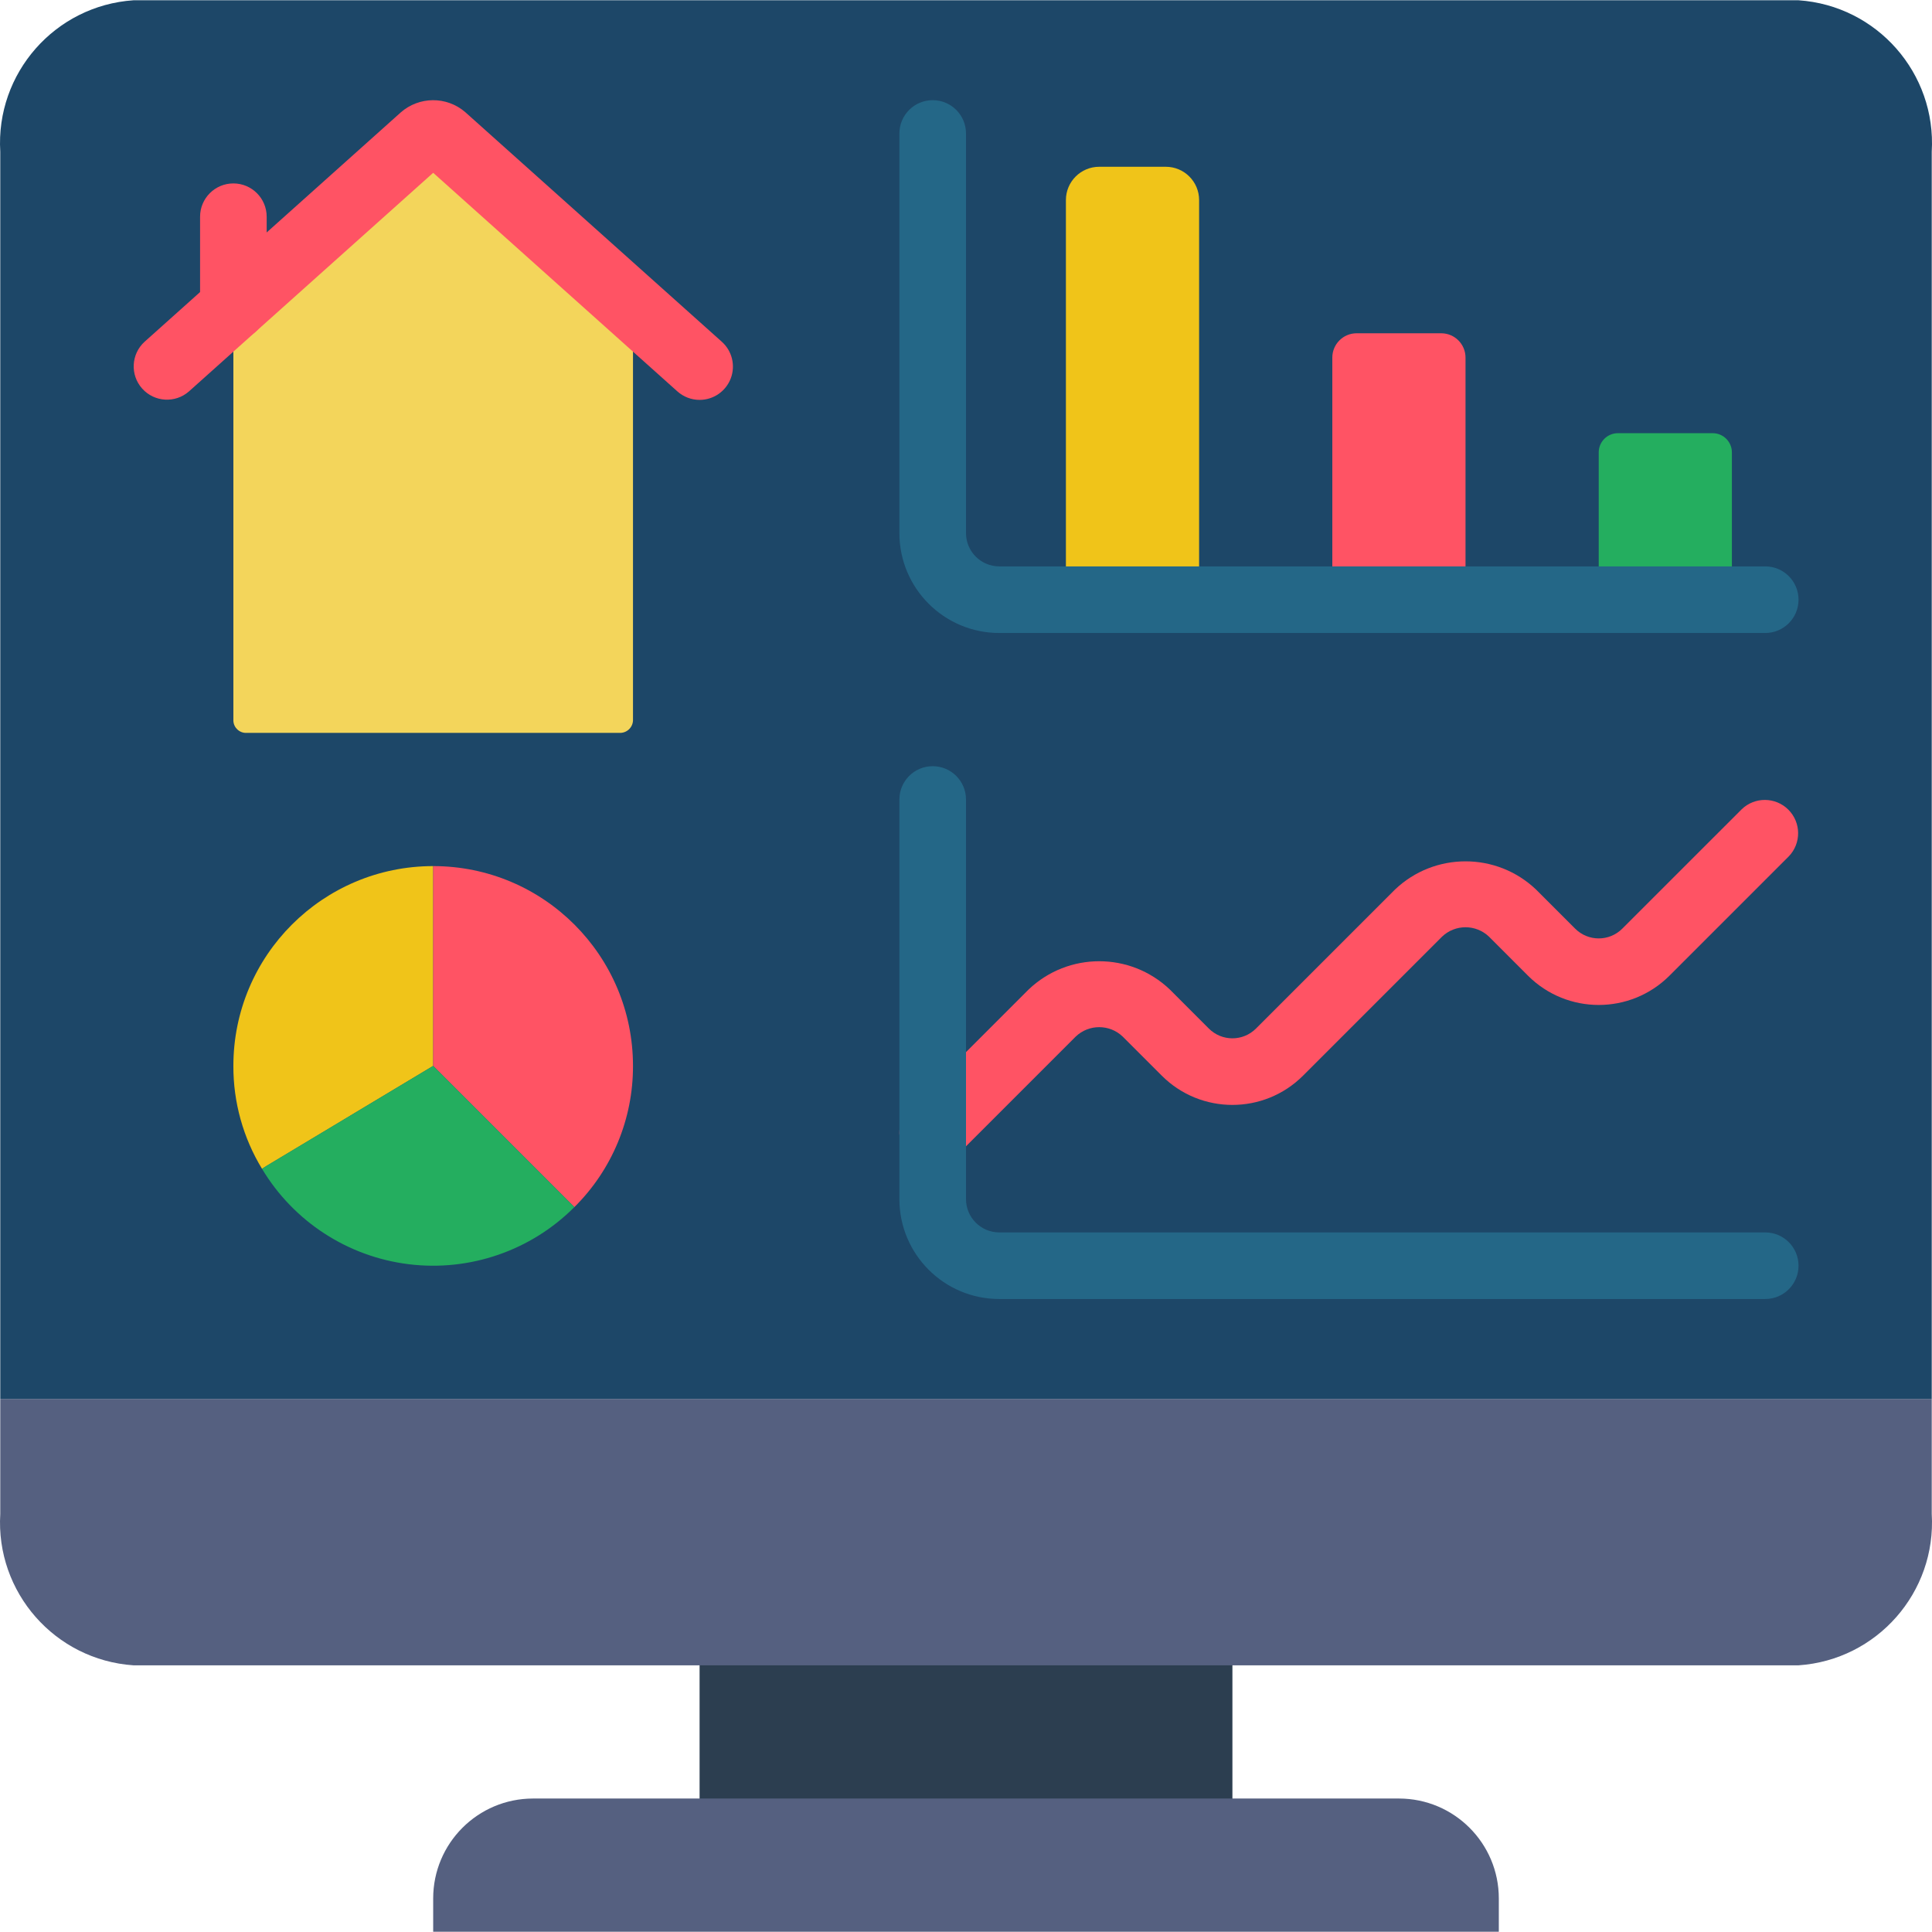
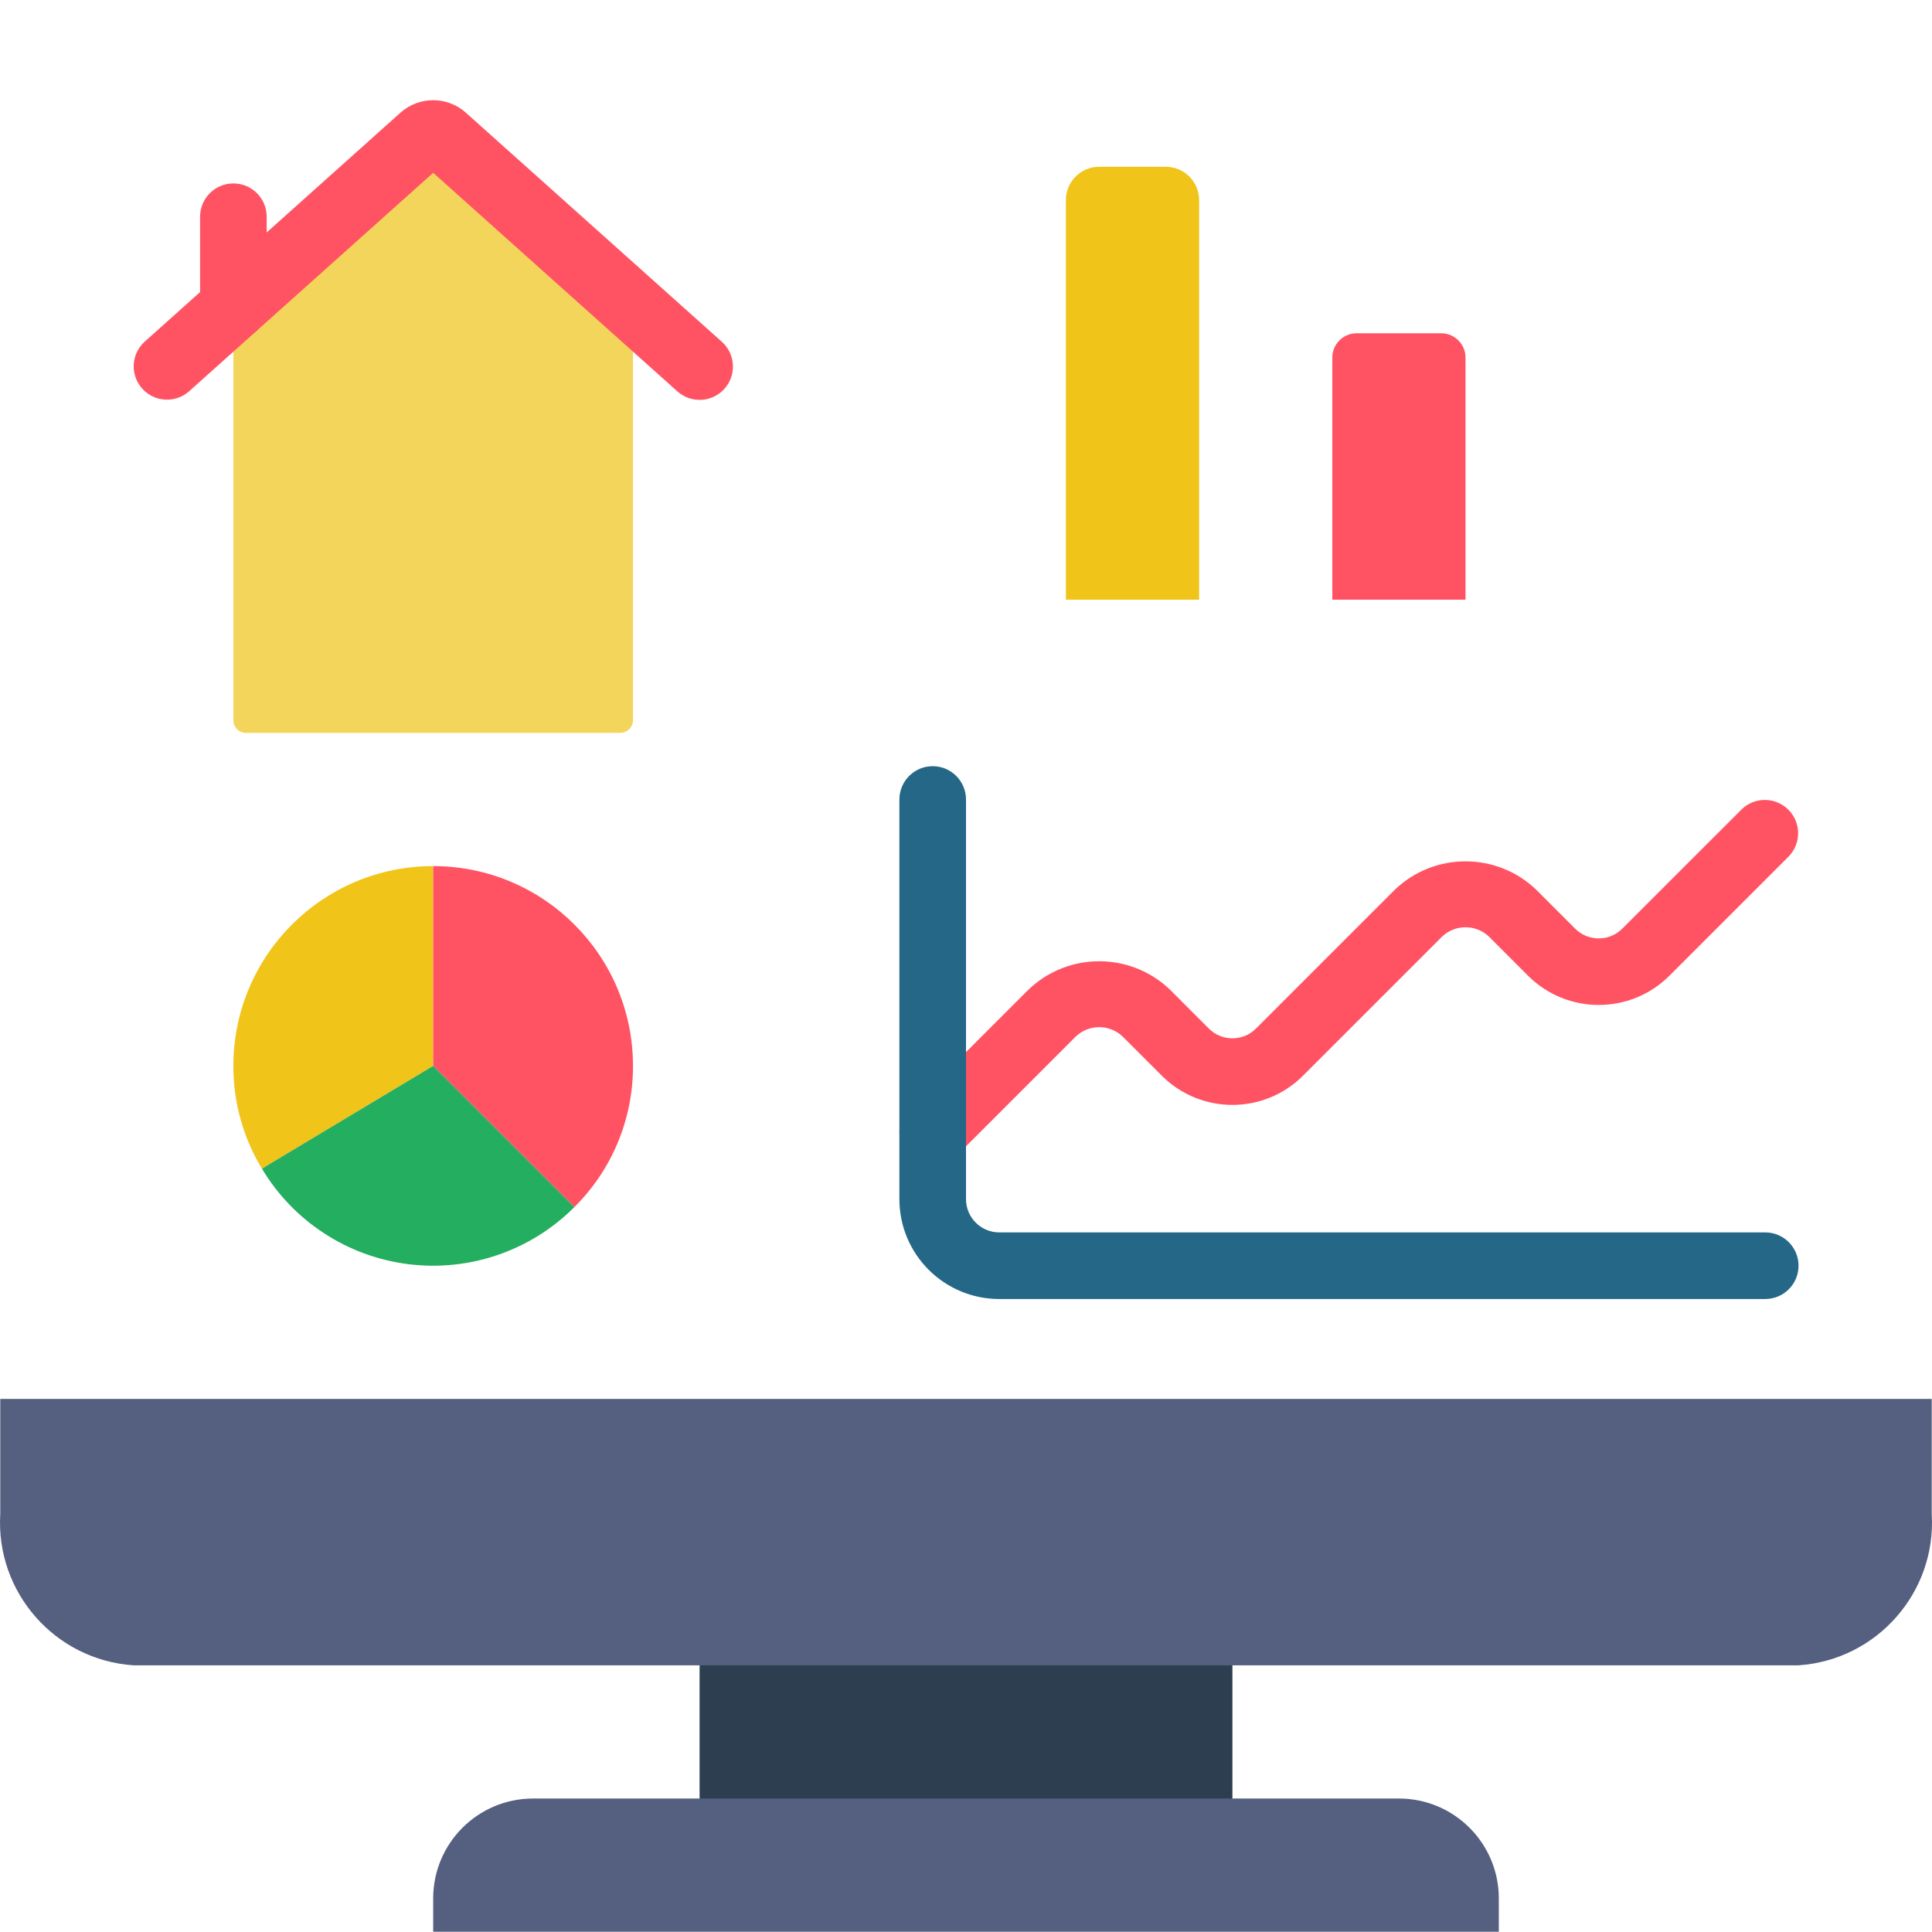
<svg xmlns="http://www.w3.org/2000/svg" version="1.1" id="Capa_1" x="0px" y="0px" viewBox="0 0 512.141 512.141" style="enable-background:new 0 0 512.141 512.141;" xml:space="preserve" width="512px" height="512px" class="">
  <g>
    <g transform="translate(-1)">
      <rect x="186.45" y="432.622" style="fill:#2C3E50;" width="141.241" height="52.966" data-original="#2C3E50" />
      <path style="fill:#556080;" d="M513.071,370.829v30.455c1.261,20.815-14.506,38.749-35.31,40.165H36.381   c-20.805-1.417-36.571-19.351-35.31-40.165v-30.455H513.071z" data-original="#556080" class="" />
-       <path style="fill:#1D4768" d="M513.071,40.236v330.593h-512V40.236C-0.19,19.421,15.576,1.487,36.381,0.071H477.76   C498.565,1.487,514.331,19.421,513.071,40.236z" data-original="#3D324C" class="" data-old_color="#1D4667" />
      <path style="fill:#F3D55B;" d="M168.795,81.373v109.639c-0.091,1.869-1.661,3.321-3.531,3.266H66.395   c-1.852,0.095-3.431-1.326-3.531-3.178V81.373l50.229-45.021c1.584-1.325,3.889-1.325,5.473,0L168.795,81.373z" data-original="#F3D55B" class="" />
      <path style="fill:#F0C419;" d="M115.829,229.588v52.966l-44.138,26.483l-1.236,0.794c-4.998-8.218-7.626-17.659-7.592-27.277   C62.864,253.301,86.577,229.588,115.829,229.588z" data-original="#F0C419" class="" />
      <path style="fill:#FF5364;" d="M168.795,282.553c0.042,14.053-5.554,27.537-15.537,37.429l-37.429-37.429v-52.966   C145.081,229.588,168.795,253.301,168.795,282.553z" data-original="#FF5364" class="" />
      <path style="fill:#24AE5F;" d="M153.258,319.982c-11.511,11.541-27.701,17.129-43.881,15.146   c-16.179-1.984-30.54-11.317-38.922-25.297l1.236-0.794l44.138-26.483L153.258,319.982z" data-original="#24AE5F" class="" />
      <path style="fill:#F0C419;" d="M292.381,44.209h17.655c4.875,0,8.828,3.952,8.828,8.828v105.931h-35.31V53.036   C283.553,48.161,287.506,44.209,292.381,44.209z" data-original="#F0C419" class="" />
      <path style="fill:#FF5364;" d="M360.618,88.346h22.422c3.559,0,6.444,2.885,6.444,6.444v64.177h-35.31V94.791   C354.174,91.232,357.059,88.346,360.618,88.346z" data-original="#FF5364" class="" />
-       <path style="fill:#24AE5F;" d="M429.888,114.829h25.114c2.813,0,5.094,2.28,5.094,5.094v39.044h-35.302v-39.044   C424.795,117.11,427.075,114.829,429.888,114.829z" data-original="#24AE5F" class="" />
      <path style="fill:#FF5364;" d="M248.243,309.036c-3.57-0.001-6.788-2.152-8.154-5.45c-1.366-3.298-0.611-7.094,1.913-9.619   l31.656-31.656c10.482-10.002,26.974-10.002,37.455,0l10.337,10.346c3.447,3.446,9.035,3.446,12.482,0l36.829-36.829   c10.479-10.001,26.968-10.001,37.447,0l10.346,10.346c3.447,3.446,9.035,3.446,12.482,0l31.656-31.647   c3.464-3.345,8.97-3.298,12.375,0.108c3.405,3.405,3.453,8.911,0.108,12.375l-31.656,31.656c-10.354,10.309-27.093,10.309-37.447,0   l-10.346-10.355c-3.488-3.347-8.995-3.347-12.482,0l-36.829,36.829c-10.342,10.338-27.105,10.338-37.447,0l-10.346-10.346   c-3.488-3.347-8.995-3.347-12.482,0l-31.656,31.656C252.829,308.105,250.584,309.036,248.243,309.036z" data-original="#FF5364" class="" />
      <path style="fill:#556080;" d="M142.312,476.76h229.517c14.626,0,26.483,11.857,26.483,26.483v8.828H115.829v-8.828   C115.829,488.617,127.686,476.76,142.312,476.76z" data-original="#556080" class="" />
      <g>
        <path style="fill:#FF5364;" d="M186.45,106.002c-2.173,0-4.269-0.802-5.888-2.251l-64.733-57.944l-64.733,57.944    c-3.638,3.197-9.173,2.866-12.404-0.743s-2.951-9.146,0.628-12.41l67.902-60.787c4.859-4.283,12.129-4.34,17.055-0.132    l68.061,60.91c2.733,2.44,3.675,6.314,2.368,9.736C193.398,103.746,190.113,106.006,186.45,106.002z" data-original="#FF5364" class="" />
        <path style="fill:#FF5364;" d="M62.864,90.2c-4.875,0-8.828-3.952-8.828-8.828V57.45c0-4.875,3.952-8.828,8.828-8.828    s8.828,3.952,8.828,8.828v23.923C71.691,86.248,67.739,90.2,62.864,90.2z" data-original="#FF5364" class="" />
      </g>
      <g>
-         <path style="fill:#246787" d="M468.933,167.795H265.898c-14.626,0-26.483-11.857-26.483-26.483V35.381    c0-4.875,3.952-8.828,8.828-8.828s8.828,3.952,8.828,8.828v105.931c0,4.875,3.952,8.828,8.828,8.828h203.034    c4.875,0,8.828,3.952,8.828,8.828S473.808,167.795,468.933,167.795z" data-original="#B49ACA" class="active-path" data-old_color="#236584" />
        <path style="fill:#246787" d="M468.933,344.346H265.898c-14.626,0-26.483-11.857-26.483-26.483V211.933    c0-4.875,3.952-8.828,8.828-8.828s8.828,3.952,8.828,8.828v105.931c0,4.875,3.952,8.828,8.828,8.828h203.034    c4.875,0,8.828,3.952,8.828,8.828S473.808,344.346,468.933,344.346z" data-original="#B49ACA" class="active-path" data-old_color="#236584" />
      </g>
    </g>
  </g>
</svg>